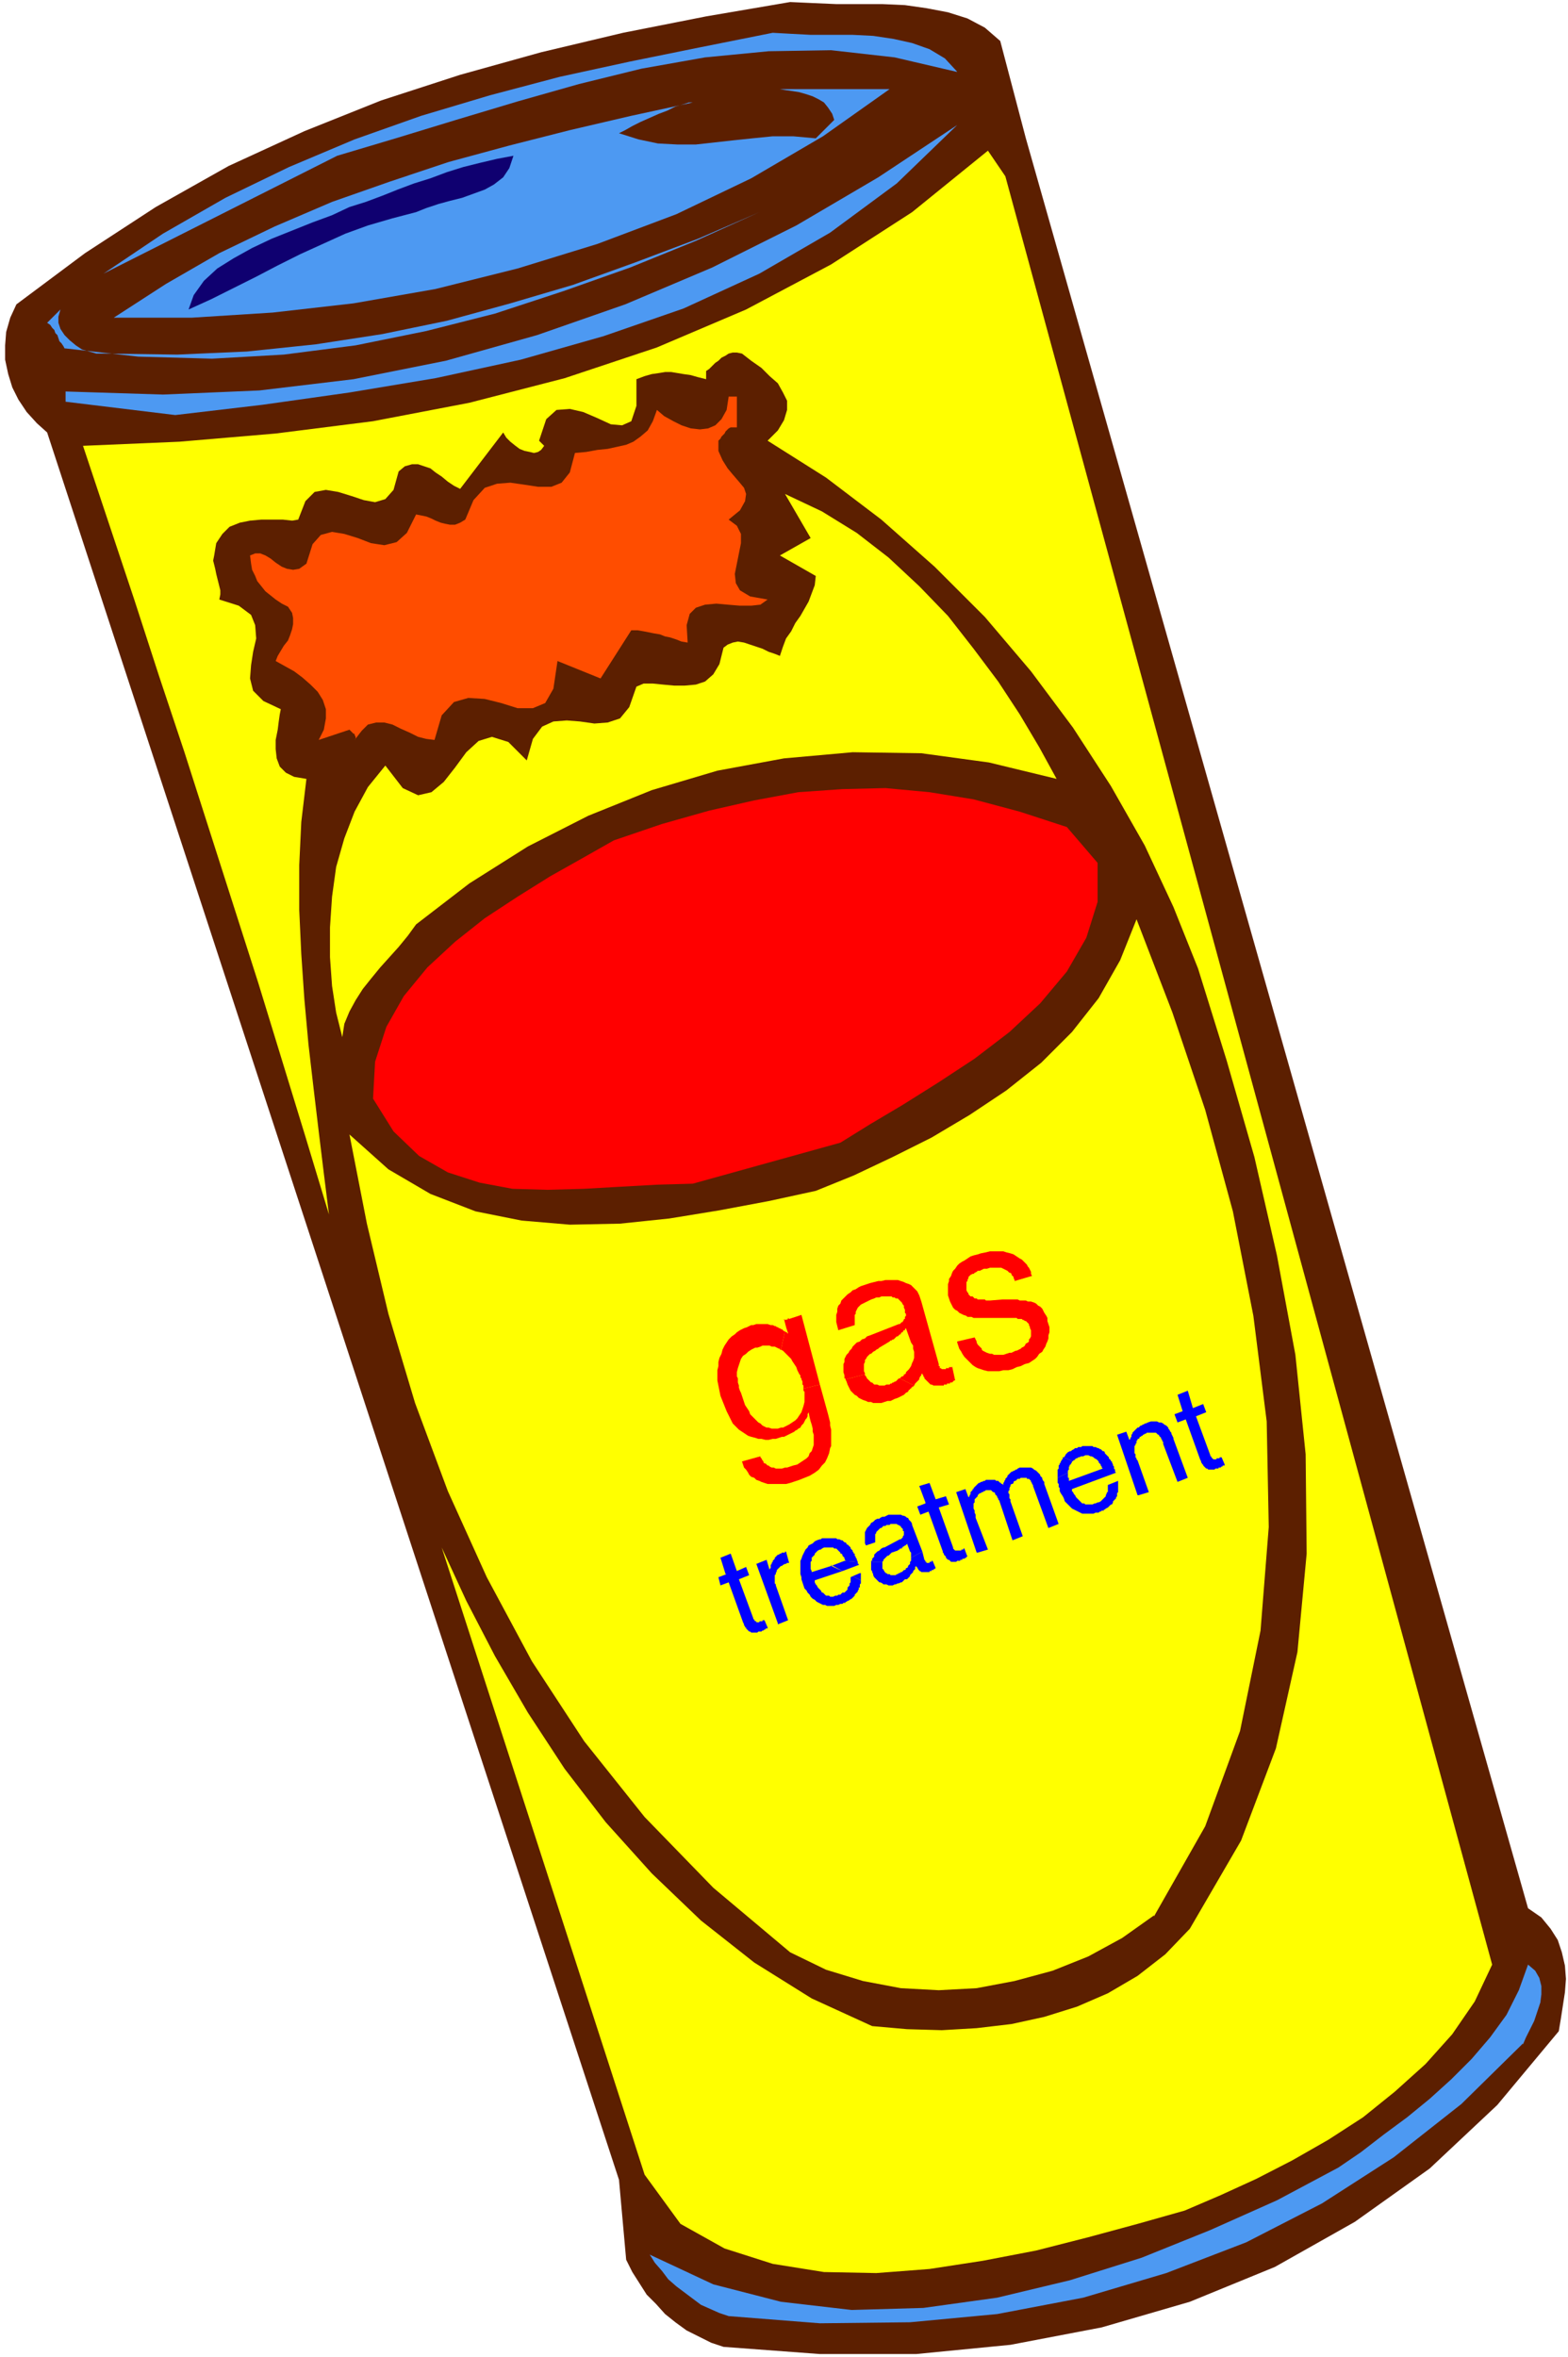
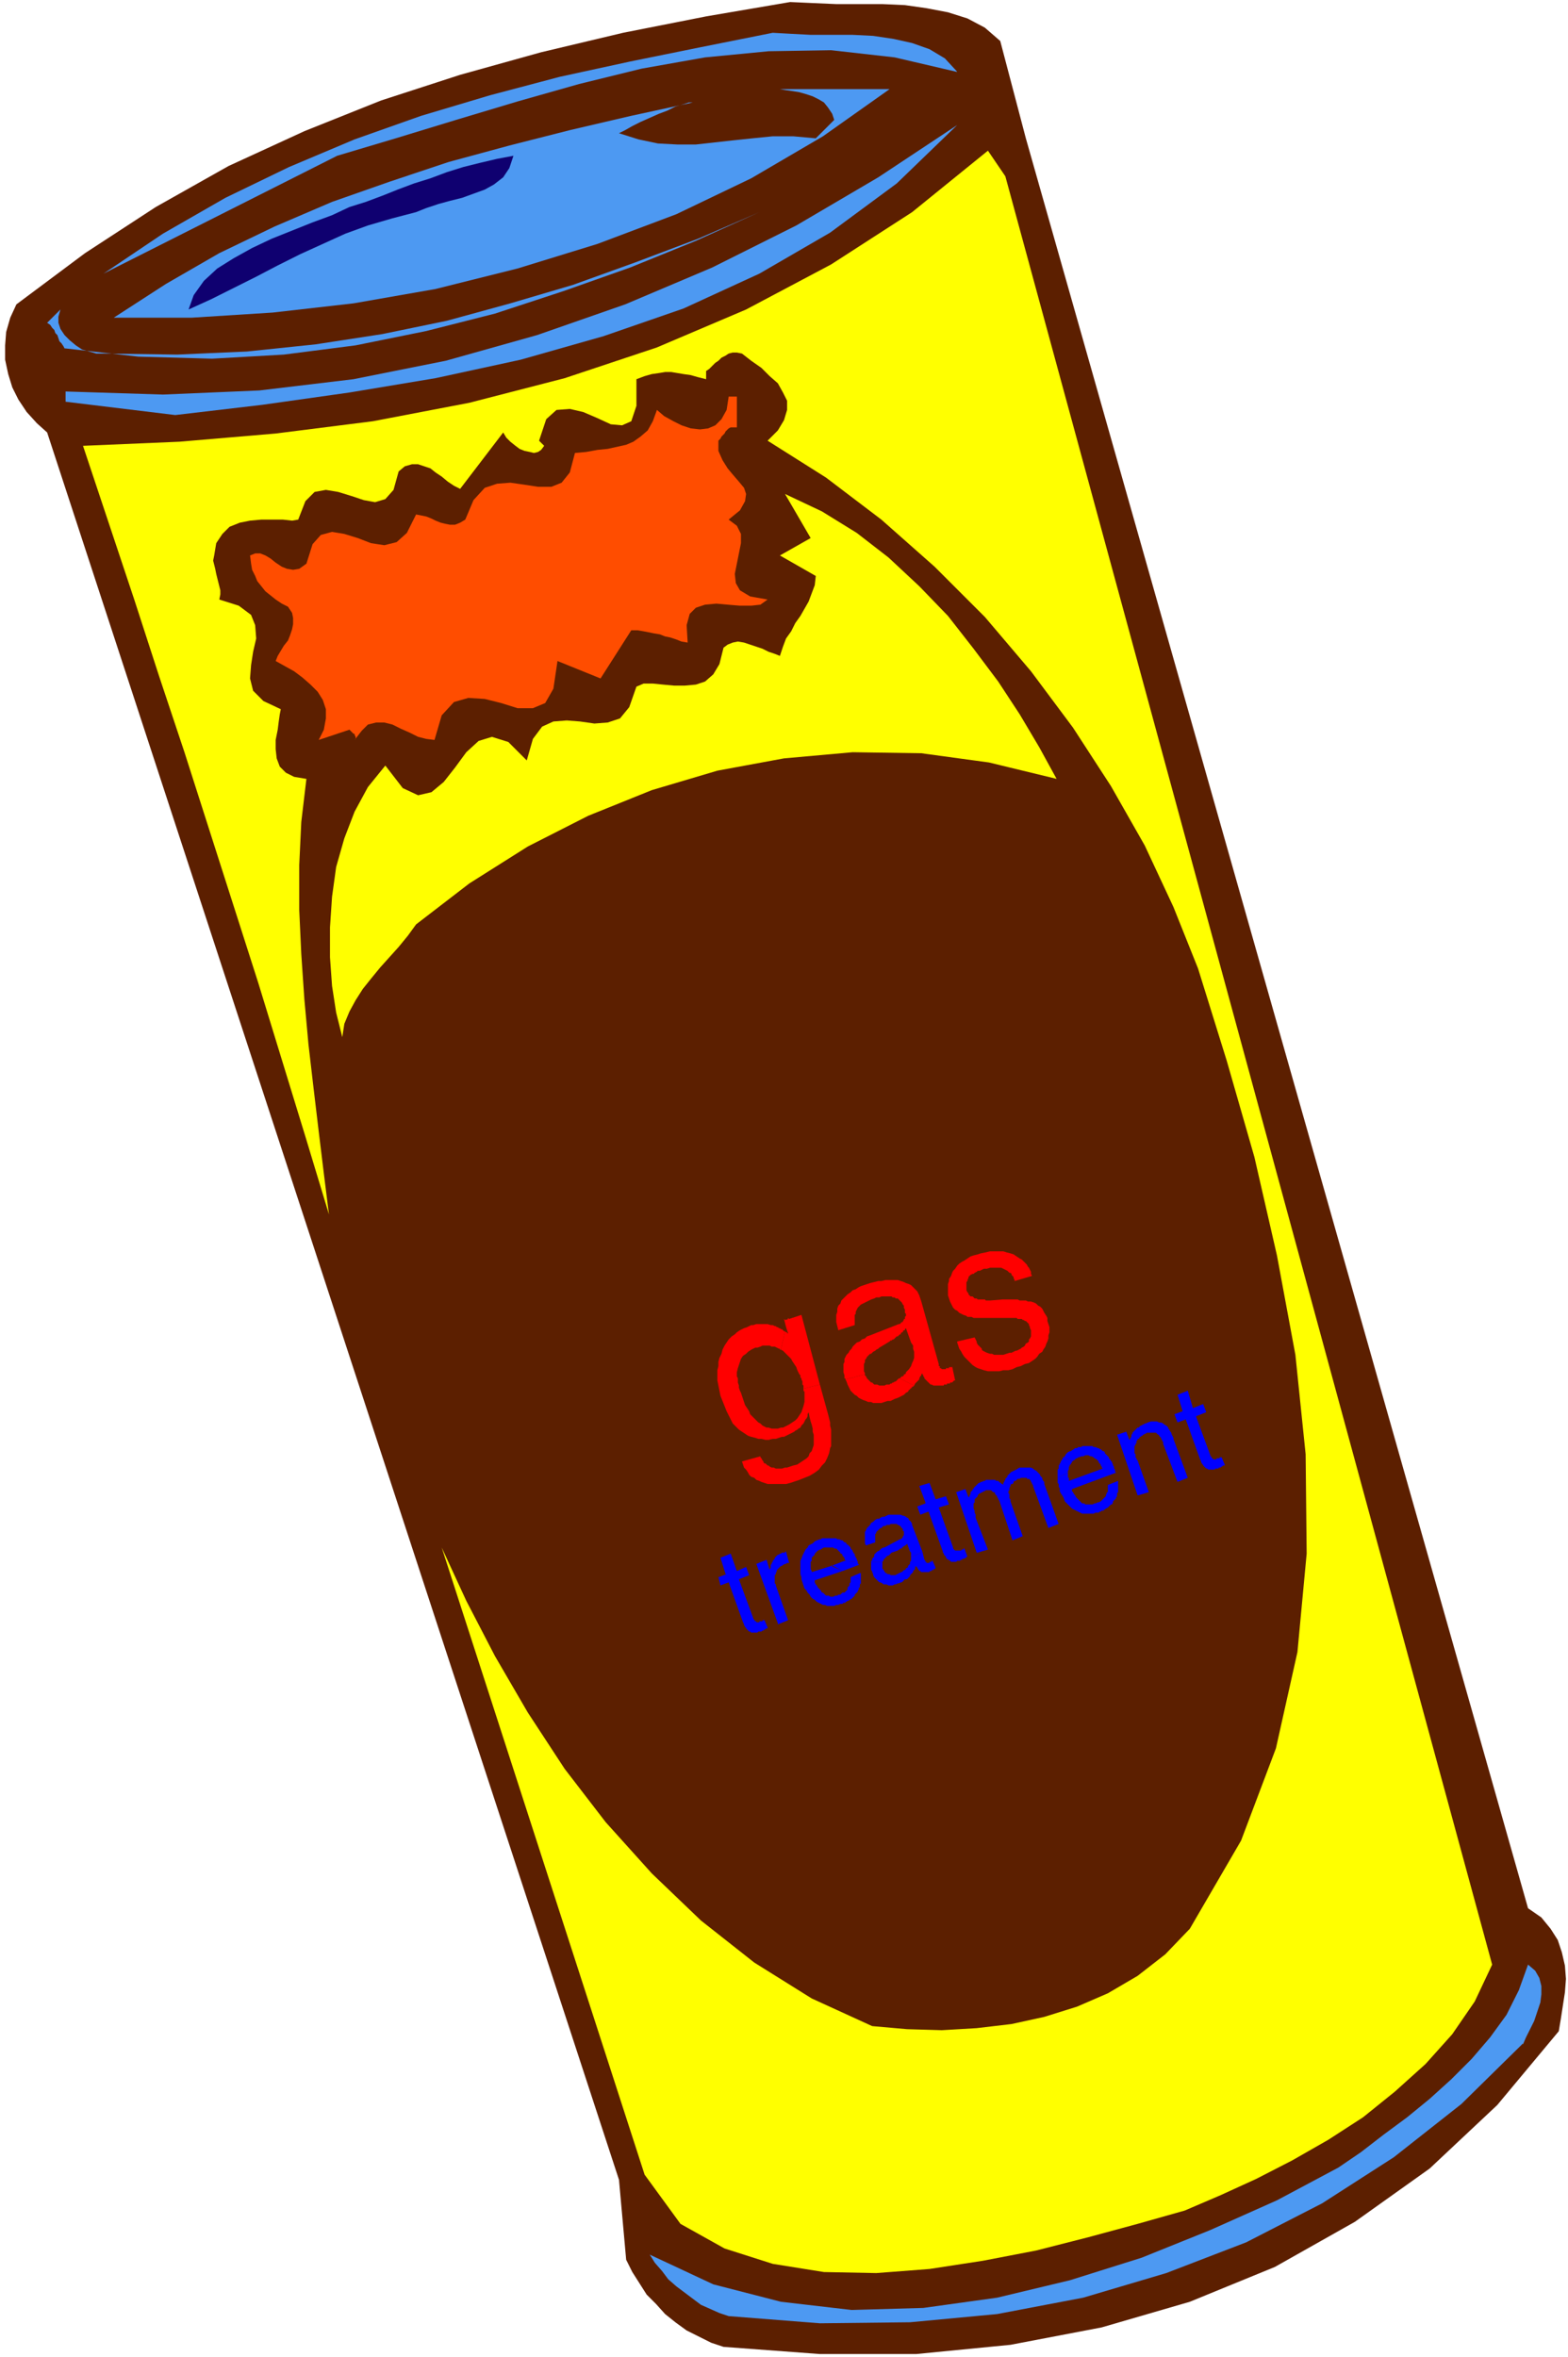
<svg xmlns="http://www.w3.org/2000/svg" fill-rule="evenodd" height="306.667" preserveAspectRatio="none" stroke-linecap="round" viewBox="0 0 1530 2300" width="204">
  <style>.pen1{stroke:none}.brush3{fill:#4d99f2}.brush4{fill:#ff0}.brush7{fill:red}.brush8{fill:#00f}</style>
  <path class="pen1" fill-rule="nonzero" style="fill:#5c1f00" d="m976 40 25 95 490 1727 13 9 9 11 7 11 4 12 3 13 1 13-1 13-2 13-2 13-2 12-60 72-66 62-73 52-78 44-83 34-86 25-89 17-92 9h-94l-94-7-12-4-12-6-12-6-11-8-10-8-9-10-9-9-7-11-7-11-6-12-7-78L46 422l-10-9-10-11-8-12-6-12-4-13-3-14v-14l1-13 4-14 6-13 67-50 69-45 71-40 74-34 75-30 77-25 79-22 80-19 81-16 82-14 22 1 23 1h45l22 1 21 3 21 4 19 6 17 9 15 13z" />
  <path class="pen1 brush3" fill-rule="nonzero" d="m933 70-60-14-62-7-61 1-62 6-62 11-61 15-60 17-60 18-59 18-57 17-228 115 58-39 61-35 62-30 64-27 65-23 67-20 68-18 69-15 69-14 70-14 18 1 19 1h41l20 1 20 3 18 4 17 6 15 9 12 13z" />
  <path class="pen1 brush3" fill-rule="nonzero" d="m868 87-65 46-70 41-73 35-77 29-78 24-80 20-80 14-79 9-79 5h-76l51-33 52-30 54-26 56-24 57-20 57-19 59-16 59-15 60-14 60-13h-4l-6 2-7 2-8 4-8 3-9 4-9 4-8 4-7 4-6 3 19 6 19 4 19 1h18l18-2 18-2 19-2 20-2h20l22 2 18-18-2-6-4-6-4-5-5-3-6-3-6-2-7-2-6-1-7-1-6-1h108z" />
  <path class="pen1 brush3" fill-rule="nonzero" d="M171 405 64 392v-10l95 3 94-4 92-11 90-18 89-25 86-30 85-36 82-41 80-47 77-51-59 57-65 48-69 40-74 34-78 27-81 23-83 18-84 14-85 12-85 10z" />
  <path class="pen1 brush4" fill-rule="nonzero" d="m1456 1917-17 36-22 32-26 29-30 27-31 25-34 22-35 20-35 18-35 16-35 15-46 13-48 13-51 13-52 10-52 8-52 4-51-1-50-8-47-15-43-24-35-48-198-612 24 52 28 54 32 55 36 55 40 52 45 50 48 46 52 41 56 35 59 27 34 3 34 1 34-2 34-4 32-7 32-10 30-13 29-17 27-21 24-25 50-86 34-90 21-94 9-96-1-97-10-97-18-97-22-96-27-94-28-90-24-60-28-60-33-58-37-57-41-55-45-53-49-49-52-46-54-41-57-36 10-10 6-10 3-10v-9l-4-8-5-9-8-7-8-8-10-7-9-7-5-1h-4l-4 1-3 2-4 2-3 3-3 2-3 3-3 3-3 2v8l-8-2-7-2-7-1-6-1-6-1h-6l-6 1-7 1-7 2-8 3v26l-5 15-9 4-11-1-13-6-14-6-13-3-13 1-10 9-7 21 5 5-3 4-3 2-4 1-4-1-5-1-5-2-4-3-5-4-4-4-3-5-42 55-6-3-6-4-6-5-6-4-5-4-6-2-6-2h-6l-7 2-6 5-5 18-8 9-10 3-11-2-12-4-13-4-12-2-11 2-9 9-7 18-6 1-9-1h-21l-11 1-10 2-10 4-7 7-6 9-2 12-1 5 1 4 1 4 1 5 1 4 1 4 1 4 1 4v4l-1 5 19 6 12 9 4 10 1 13-3 13-2 13-1 13 3 12 10 10 17 8-1 5-1 7-1 8-2 10v9l1 9 3 8 6 6 8 4 12 2-5 42-2 42v44l2 43 3 44 4 44 5 43 5 42 5 41 5 40-23-76-23-75-23-75-24-75-24-75-24-75-25-75-24-74-25-75-25-75 94-4 94-8 95-12 94-18 93-24 90-30 87-37 83-44 79-51 74-60 17 25 475 1745z" />
  <path class="pen1" fill-rule="nonzero" style="fill:#0f0070" d="m501 152-4 12-6 9-9 7-9 5-11 4-11 4-12 3-11 3-12 4-10 4-23 6-24 7-22 8-22 10-22 10-22 11-21 11-22 11-22 11-22 10 5-14 10-14 13-12 16-10 18-10 19-9 20-8 20-8 19-7 17-8 16-5 16-6 15-6 16-6 16-5 16-6 16-5 16-4 17-4 16-3z" />
  <path class="pen1 brush3" fill-rule="nonzero" d="m63 340-1-2-2-3-2-2-1-3-1-3-2-2-1-3-2-2-2-3-3-2 13-13-2 7v6l2 6 4 6 5 5 6 5 6 4 7 2 7 2h7l72 1 68-3 67-7 65-10 63-13 62-17 61-18 61-22 61-23 60-26-62 28-64 26-65 23-67 22-67 17-69 14-70 9-70 4-72-2-71-8z" />
  <path class="pen1" fill-rule="nonzero" style="fill:#ff4d00" d="M718 417h-5l-2 1-1 1-2 2-1 2-2 2-1 1-1 2-2 2v10l4 9 5 8 5 6 6 7 5 6 2 6-1 7-5 9-11 9 8 6 4 8v9l-2 10-2 10-2 10 1 9 4 7 10 6 17 3-7 5-9 1h-11l-12-1-11-1-11 1-9 3-6 6-3 11 1 17-6-1-5-2-6-2-5-1-5-2-6-1-5-1-5-1-6-1h-6l-30 47-42-17-4 27-8 14-12 5h-15l-16-5-16-4-16-1-14 4-12 13-7 24-8-1-8-2-8-4-9-4-8-4-8-2h-8l-8 2-6 6-7 9 1-1v-2l-1-2v-1h-1l-1-1-1-1-1-1-1-1-30 10 5-10 2-11v-9l-3-9-5-8-7-7-8-7-8-6-9-5-9-5 2-5 3-5 3-5 4-5 2-5 2-6 1-5v-6l-1-5-4-6-6-3-6-4-5-4-5-4-4-5-4-5-2-5-3-6-1-6-1-8 5-2h5l5 2 5 3 5 4 6 4 5 2 6 1 6-1 7-5 6-19 8-9 11-3 12 2 13 4 13 5 13 2 12-3 10-9 9-18 5 1 5 1 5 2 4 2 5 2 4 1 5 1h5l5-2 5-3 8-19 11-12 12-4 13-1 14 2 13 2h13l10-4 8-10 5-19 11-1 11-2 10-1 9-2 9-2 7-3 7-5 7-6 5-9 4-11 7 6 9 5 8 4 9 3 9 1 8-1 7-3 6-6 5-9 2-13h8v30z" />
  <path class="pen1 brush4" fill-rule="nonzero" d="m1031 760-66-16-66-9-67-1-67 6-65 12-64 19-62 25-59 30-57 36-52 40-8 11-9 11-9 10-9 10-9 11-8 10-7 11-6 11-5 12-2 13-6-24-4-26-2-28v-29l2-30 4-29 8-28 10-26 13-24 17-21 17 22 15 7 13-3 12-10 11-14 11-15 12-11 13-4 16 5 18 18 6-21 9-12 11-5 13-1 13 1 14 2 13-1 12-4 9-11 7-20 7-3h9l10 1 11 1h10l11-1 9-3 8-7 6-10 4-16 4-3 5-2 5-1 6 1 6 2 6 2 6 2 6 3 6 2 5 2 3-9 3-8 5-7 4-8 5-7 4-7 4-7 3-8 3-8 1-9-35-20 30-17-25-43 36 17 34 21 31 24 30 28 28 29 25 32 24 32 21 32 19 32 17 31z" />
-   <path class="pen1 brush7" fill-rule="nonzero" d="m820 1115 29-18 32-19 35-22 35-23 34-26 30-28 26-31 19-33 11-35v-38l-30-35-46-15-45-12-43-7-43-4-42 1-43 3-43 8-44 10-46 13-47 16-30 17-32 18-32 20-32 21-29 23-27 25-23 28-17 30-11 34-2 36 20 32 25 24 28 16 31 10 32 6 34 1 36-1 35-2 36-2 35-1 144-40z" />
-   <path class="pen1 brush4" fill-rule="nonzero" d="m1126 1869-31 22-33 18-35 14-37 10-37 7-37 2-37-2-37-7-36-11-35-17-75-63-67-69-59-74-51-78-44-82-38-84-32-86-26-87-21-88-17-87 38 34 41 24 44 17 45 9 47 4 49-1 48-5 49-8 48-9 46-10 37-15 38-18 38-19 37-22 36-24 34-27 30-30 26-33 21-37 16-40 35 91 32 95 27 99 20 102 13 103 2 103-8 101-20 98-34 93-50 88zm-360-299v17z" />
  <path class="pen1 brush3" fill-rule="nonzero" d="m1486 1994-60 59-66 52-70 45-74 38-78 30-81 24-84 16-85 8-88 1-89-7-9-3-9-4-9-4-8-6-8-6-8-6-8-7-6-8-7-8-5-8 62 29 66 17 69 8 70-2 72-10 71-17 70-22 67-27 65-29 60-32 22-15 22-17 23-17 22-18 21-19 20-20 18-21 16-22 12-24 9-25 7 6 4 7 2 8v8l-1 8-3 9-3 9-4 8-4 8-3 7z" />
  <path class="pen1 brush7" fill-rule="nonzero" d="m934 1309 17-4 1 2 1 2v1l1 2 1 1 1 1 1 1 1 1v1l1 1 2 1 2 1 3 1h2l2 1h9l3-1 3-1h2l2-1 2-1h1l2-1 2-1 1-1 2-1 1-1 1-2 2-1 1-1v-2l1-1 1-2v-6l-1-2v-1l-1-2v-1l-1-1-1-1-1-1h-1l-1-1h-1l-1-1h-4l-1-1h-42l-2-1h-4l-1-1-3-1-2-1-2-1-2-2-2-1-2-2-1-2-1-2-1-2-1-3-1-3v-11l1-3v-2l2-3 1-3 1-2 2-2 2-3 2-2 3-2 2-1 3-2 3-2 3-1 4-1 3-1 5-1 4-1h13l3 1 4 1 3 1 3 2 3 2 2 1 2 2 1 1 2 2 1 2 1 1 1 2 1 2v2l1 2-17 5v-1l-1-2v-1l-1-1-1-1v-1l-1-1h-1l-1-1-1-1-2-1-2-1-2-1h-11l-3 1h-3l-2 1-2 1h-2l-1 1-2 1-1 1h-1l-2 1-1 1-1 1v1l-1 2v1l-1 1v8l1 2 1 1v1l1 1 1 1h2l1 1 1 1h2l1 1h7l1 1h4l12-1h15l2 1h6l2 1h3l3 1 2 1 2 2 2 1 2 2 1 2 1 2 2 3 1 2v3l1 3 1 3v5l-1 3v3l-1 3-1 2-1 3-2 3-1 2-3 2-2 3-2 2-3 2-3 2-4 1-4 2-4 1-4 2-4 1h-5l-4 1h-11l-4-1-3-1-3-1-2-1-3-2-2-2-2-2-2-2-2-2-2-3-1-2-2-3-1-3-1-3z" />
  <path class="pen1 brush8" fill-rule="nonzero" d="m708 1536-5-16 10-4 6 17 9-4 3 8-10 4 14 38v1h1v1l1 1h1v1h3v-1h3v-1h2l3 7v1h-2v1h-1l-1 1h-1l-1 1h-3l-1 1h-6l-1-1h-1l-1-1-1-1-1-1v-1h-1v-1l-1-1v-1l-1-2-14-39-8 3-2-8 8-3zm51 48-21-58 10-4 3 10v-1l1-1v-3l1-1v-1l1-1v-1l1-1 1-1v-1l1-1 1-1 1-1h1l1-1h1l1-1h3v-1h1l3 11h-2l-1 1h-1l-2 1-1 1h-1l-1 1-1 1-1 1-1 1v1l-1 2v1l-1 1v8l1 1v1l12 34-10 4zm144-118-6-16 10-3 6 16 10-3 3 8-10 3 14 39v1l1 1 1 1h6v-1h2v-1h1l3 8h-1v1h-1l-1 1h-2v1h-2v1h-3l-1 1h-5l-1-1-1-1h-1l-1-1-1-1v-1l-1-1-1-1v-1l-1-1v-1l-14-39-8 3-3-8 8-3zm50 49-20-59 9-3 3 8 1-1v-1l1-1v-2l1-1 1-1v-1h1v-1l1-1 1-1 1-1 1-1 1-1h1l1-1h1l2-1h1l1-1h9l1 1h2l1 1 1 1h1v1h1l1 1v-2l1-1v-1l1-1v-1l1-1 1-1v-1l1-1 1-1 1-1 1-1h1l1-1h1l1-1h1l1-1 2-1h11l2 1 1 1 2 1 1 1 1 1 1 1 1 1v1l1 1 1 1v1l1 2 1 1v2l14 39-10 4-15-41v-1l-1-1v-1l-1-1v-1l-1-1-1-1h-2v-1h-6l-1 1h-2l-1 1-1 1h-1l-1 1v1l-1 1h-1l-1 1v1l-1 2v2l-1 1v2l1 1v4l1 1v2l12 34-10 4-13-39-1-1v-1l-1-1v-1l-1-1-1-1v-1l-1-1h-1l-1-1-1-1h-5l-1 1h-1l-1 1h-1l-1 1h-1l-1 1-1 1v1l-1 1-1 1-1 1v3l-1 1v5l1 2v2l1 2v3l12 31-10 3zm157-56-20-59 9-3 3 8 1-1v-1l1-1v-2l1-1v-1l1-1 1-1 1-1 1-1 1-1h1l1-1 1-1h1l1-1h1l1-1h1l2-1 3-1h6l2 1h2l2 1 1 1 2 1 1 1 1 1v1l1 1 1 2 1 1v1l1 2 1 2v1l14 38-10 4-14-37v-2l-1-1v-1l-1-1v-1l-1-1-1-1v-1h-1l-1-1-1-1h-9l-1 1h-1l-1 1h-1v1h-1l-1 1h-1v1l-1 1h-1v1l-1 1v2l-1 1v1l-1 1v7l1 1v3l1 1v1l1 1 11 31-10 3zm44-82-5-16 10-4 5 17 10-4 3 8-10 4 14 38v1h1v1l1 1 1 1h3v-1h3v-1h2l3 7v1h-2v1h-1l-1 1h-2v1h-3l-1 1h-6l-1-1h-1l-1-1-1-1-1-1v-1h-1v-1l-1-1v-1l-1-2-14-39-8 3-3-8 8-3z" />
  <path class="pen1 brush7" fill-rule="nonzero" d="m769 1286-2 9 2 6h-1v-1h-1l-1-1-4 18 2 1 2 2 2 2 2 2 2 2 1 2 2 3 2 3 1 3 2 4 1 1v2l1 1v1l1 2v3l1 1v3l16-4-18-68-12 4z" />
  <path class="pen1 brush7" fill-rule="nonzero" d="m765 1287 2 8 3-8-4 1zm20 77v4l-1 4-1 3-1 3-2 3-2 3-2 2-3 2-3 2-4 2-2 1h-2l-3 1h-6l-3-1h-2l-2-1-2-1-2-2-2-1-2-2-2-2-2-2-2-2-1-3-2-3-2-3-1-3-1-3-1-3-1-3-1-2-1-3v-2l-1-3v-4l-1-2v-4l1-4 1-3 1-3 1-3 2-3 3-2 2-2 3-2 4-2h2l3-1 2-1h7l2 1h3l2 1 2 1h1v1h1l4-18h-1l-1-1-1-1h-1l-1-1h-1l-1-1h-1l-1-1h-1l-2-1h-2l-3-1h-11l-3 1h-2l-4 2-3 1-4 2-3 2-2 2-3 2-3 3-2 3-2 3-2 4-1 4-2 4-1 4v4l-1 4v10l1 5 1 5 1 5 2 5 2 5 2 5 2 4 2 4 2 4 3 3 3 3 3 2 3 2 3 2 3 1 4 1 3 1h3l4 1h3l4-1h3l3-1 3-1h2l2-1 2-1 2-1 2-1 2-1 1-1 2-1 1-1 2-1 1-2 1-1 1-1 1-2 1-2 1-1 1-2v-2l1-2 1 5 1 4 1 3 1 4v3l1 3v10l-1 3-1 3-2 2-1 3-2 2-3 2-3 2-3 2-4 1-3 1-3 1h-2l-3 1h-6l-2-1h-2l-2-1-1-1h-1l-1-1-1-1h-1l-1-1v-1l-1-1-1-2-1-1v-1l-18 5 1 3 1 3 2 2 2 3 1 2 2 2 3 1 2 2 3 1 2 1 3 1 3 1h18l4-1 3-1 6-2 5-2 5-2 5-3 4-3 3-4 3-3 2-4 2-5 1-5 1-2v-16l-1-4v-3l-1-4-1-4-8-29-16 4v2l1 1v6zm84-14-1 1h-3l-2 1h-5l-2-1h-3l-1-1-1-1h-1l-1-1-1-1-1-1-1-1-1-2-1-1v-1l-19 5 1 2 1 3 1 2 1 2 1 2 2 2 2 2 2 1 2 2 2 1 2 1 3 1 2 1h3l2 1h8l3-1 3-1h3l2-1 2-1 3-1 2-1 2-1 2-1 2-2 2-1 1-2h1v-1h1v-1h1v-1h1l1-1-14-7h-1l-1 1-1 1-1 1h-1l-1 1h-1l-1 1h-1z" />
  <path class="pen1 brush7" fill-rule="nonzero" d="m905 1348 2 2 1 1h1l2 1h10v-1h3v-1h3v-1h2l1-1 1-1h1l-3-14v1h-3v1h-3v1h-4l-1-1h-1v-2h-1v-2l-17-61-1-3-1-3-1-2-1-2-2-2-2-2-2-2-2-1-3-1-2-1-3-1-3-1h-12l-4 1h-3l-4 1-4 1-3 1-3 1-3 1-2 1-3 2-3 1-2 2-3 2-2 2-2 2-2 2-1 3-2 2-1 3v3l-1 3v7l1 4 1 4 16-5v-10l1-1v-2l1-2 1-2 1-1 2-2 2-1 2-1 2-1 2-1 2-1 3-1 2-1h3l2-1h10l1 1h2l1 1h2l1 1 1 1 1 1 1 1 1 2 1 1v2l1 2v3l1 1v2l-1 1v2h-1v1l-1 1v1h-1l-1 1-1 1h-1l-28 11-3 1-2 2-3 1-2 2-3 1-2 2-2 2-1 2-2 2-1 2-2 2-1 2-1 2v3l-1 2v8l1 3v3h1v1l19-5v-1l-1-2v-7l1-2v-2l1-1 1-2 1-1 1-1 1-1h1l1-1 1-1 2-1 1-1 2-1 1-1 10-6 1-1h1l1-1h1l1-1 1-1 1-1h1l1-1 1-1h1v-1l1-1h1v-1l1-1h1v-1l1-1 5 14 2 3v3l1 3v6l-1 3-1 2-1 3-2 3-2 2-1 1v1l-1 1h-1v1l-1 1h-1l-1 1-1 1 14 7 1-2 1-1 1-1 1-1 1-1v-1l1-2 1-1v-1l1-1v1l1 1v1l1 1v1l1 1 1 1 1 1v1z" />
  <path class="pen1 brush8" fill-rule="nonzero" d="m811 1527 11 6 16-6v-1h-1v-2l-13-1-13 5zm28 8-7 3 8 4v-7z" />
  <path class="pen1 brush8" fill-rule="nonzero" d="m824 1505-1-1-1-1h-1l-2-1h-2l-1-1h-14l-1 1h-1l-3 1-2 1-2 2-2 1-2 1-1 2-2 2-1 2-1 2-1 2-1 3-1 2v13l1 3v2l1 3 1 3 1 3 2 2 1 2 2 2 1 2 2 2 2 1 2 2 2 1 2 1 2 1h2l2 1h7l2-1h2l2-1h2l1-1h2v-1h1l1-1h1l1-1 2-1 1-1 1-1 1-1v-1l1-1 1-1 1-1v-1l1-1v-2h1v-3l1-1v-3l-8-4-2 1v5l-1 1v2l-1 1-1 1v2l-1 1-1 1-1 1h-2l-1 1-1 1h-2l-1 1h-2l-2 1h-3l-1-1h-3l-1-1-1-1-1-1h-1l-1-2-1-1-1-1-1-1-1-2-1-1-1-2v-2l27-9-11-5-19 6v-1l-1-2v-7l1-1v-3l1-1 1-1 1-1v-1l1-1 1-1 1-1 2-1h1l1-1 2-1h9l1 1h2l1 1 1 1 1 1 1 1v1h1l1 1v1l1 1 1 1v1l1 2h-1l13 1-1-2v-1l-1-1v-1l-1-1v-2h-1v-1l-1-1v-1l-1-1-1-1v-1l-1-1-1-1-1-1h-1v-1l-1-1zm60 25v1l-1 1h-1l-1 1-1 1h-1l-1 1h-1l-1 1h-1l-1 1h-5l-1-1h-2l-1-1h-1v-1h-1v-1l-1-1v-1h-1v-7h-11v8l1 1v1l1 2v1l1 2 1 1 1 1 1 1 1 1 1 1h1l2 1 1 1h3l2 1h4l2-1h1l2-1h1l2-1h1l1-1 1-1 1-1h2l1-1 1-1 1-1v-1l1-1 1-1 1-1v-1l1-1 1-1v-2l1-1v1h1v1l1 1v1h1v1h1l1 1h8v-1h2v-1h2v-1h1l1-1-3-7h-1v1h-2v1h-3v-1h-1v-1l-1-1-2-8-11 6v3l-1 1v2l-1 1-1 1v1l-1 1z" />
  <path class="pen1 brush8" fill-rule="nonzero" d="M879 1478h-12l-2 1-2 1h-2l-2 1-1 1h-2l-2 1-1 1-1 1-2 1-1 2-1 1-1 1-1 1-1 2-1 2v11l1 2 9-3v-8l1-1v-1l1-1 1-1 1-1 1-1h1l1-1 1-1h2l1-1h3l1-1h6l1 1h1l1 1h1v1l1 1 1 1v2h1v4l-1 1v1l-1 1-1 1h-1l-15 8h-1l-2 1-1 1-1 1-2 1-1 1-1 1-1 1v2l-1 1-1 1v2h-1v1h11l1-1v-1l1-1 1-1 1-1 1-1h1l1-1 1-1 1-1 6-2 1-1h1v-1h2v-1h1v-1h1l1-1h1v-1h1v-1l3 8 1 1v5l11-6-10-26v-1l-1-2-1-1-1-1-1-2h-1l-1-1-2-1h-1l-2-1zm164-48h1v-1h1v-1l1-1v-1h1l-9-4h-1v2h-1v1l-1 1v1l-1 1v1l-1 1v3l-1 1v8l10-5v-2l1-1v-3h1z" />
  <path class="pen1 brush8" fill-rule="nonzero" d="m1091 1445-10 4v7h-1v1l-1 2v1l-1 1-1 1-1 1-1 1-1 1-2 1h-1l-2 1h-1l-2 1h-7l-1-1h-2l-1-1-1-1-1-1-1-1-1-1-1-1-1-2-1-1-1-2-1-1v-2l43-16-1-1v-2l-1-1v-2l-1-1v-1l-1-2v-1h-1v-1l-1-1-1-1v-1l-1-1-1-1-1-1-1-1v-1l-1-1h-1l-1-1-1-1h-1l-1-1h-1l-2-1h-2l-1-1h-10l-1 1h-3l-1 1h-2l-1 1-2 1-1 1h-1l-2 1-1 1-1 1-1 2-1 1 9 4v-1h1l1-1 1-1h1l1-1h1l2-1h2l2-1h3l2 1h1l2 1 1 1 2 1 1 1 1 1v1l1 1 1 1v1l1 1v1l1 1-33 12v-3h-1v-5l-10 5v5l1 1v3l1 1v3l1 2 2 3 1 2 1 3 2 2 2 2 1 1 2 2 2 1 2 1 2 1 2 1 2 1h11l2-1h3l1-1h1l1-1h2v-1h1l1-1 2-1 1-1 1-1 1-1h1l1-2v-1l1-1 1-1 1-1v-1l1-1v-3l1-1v-10z" />
</svg>